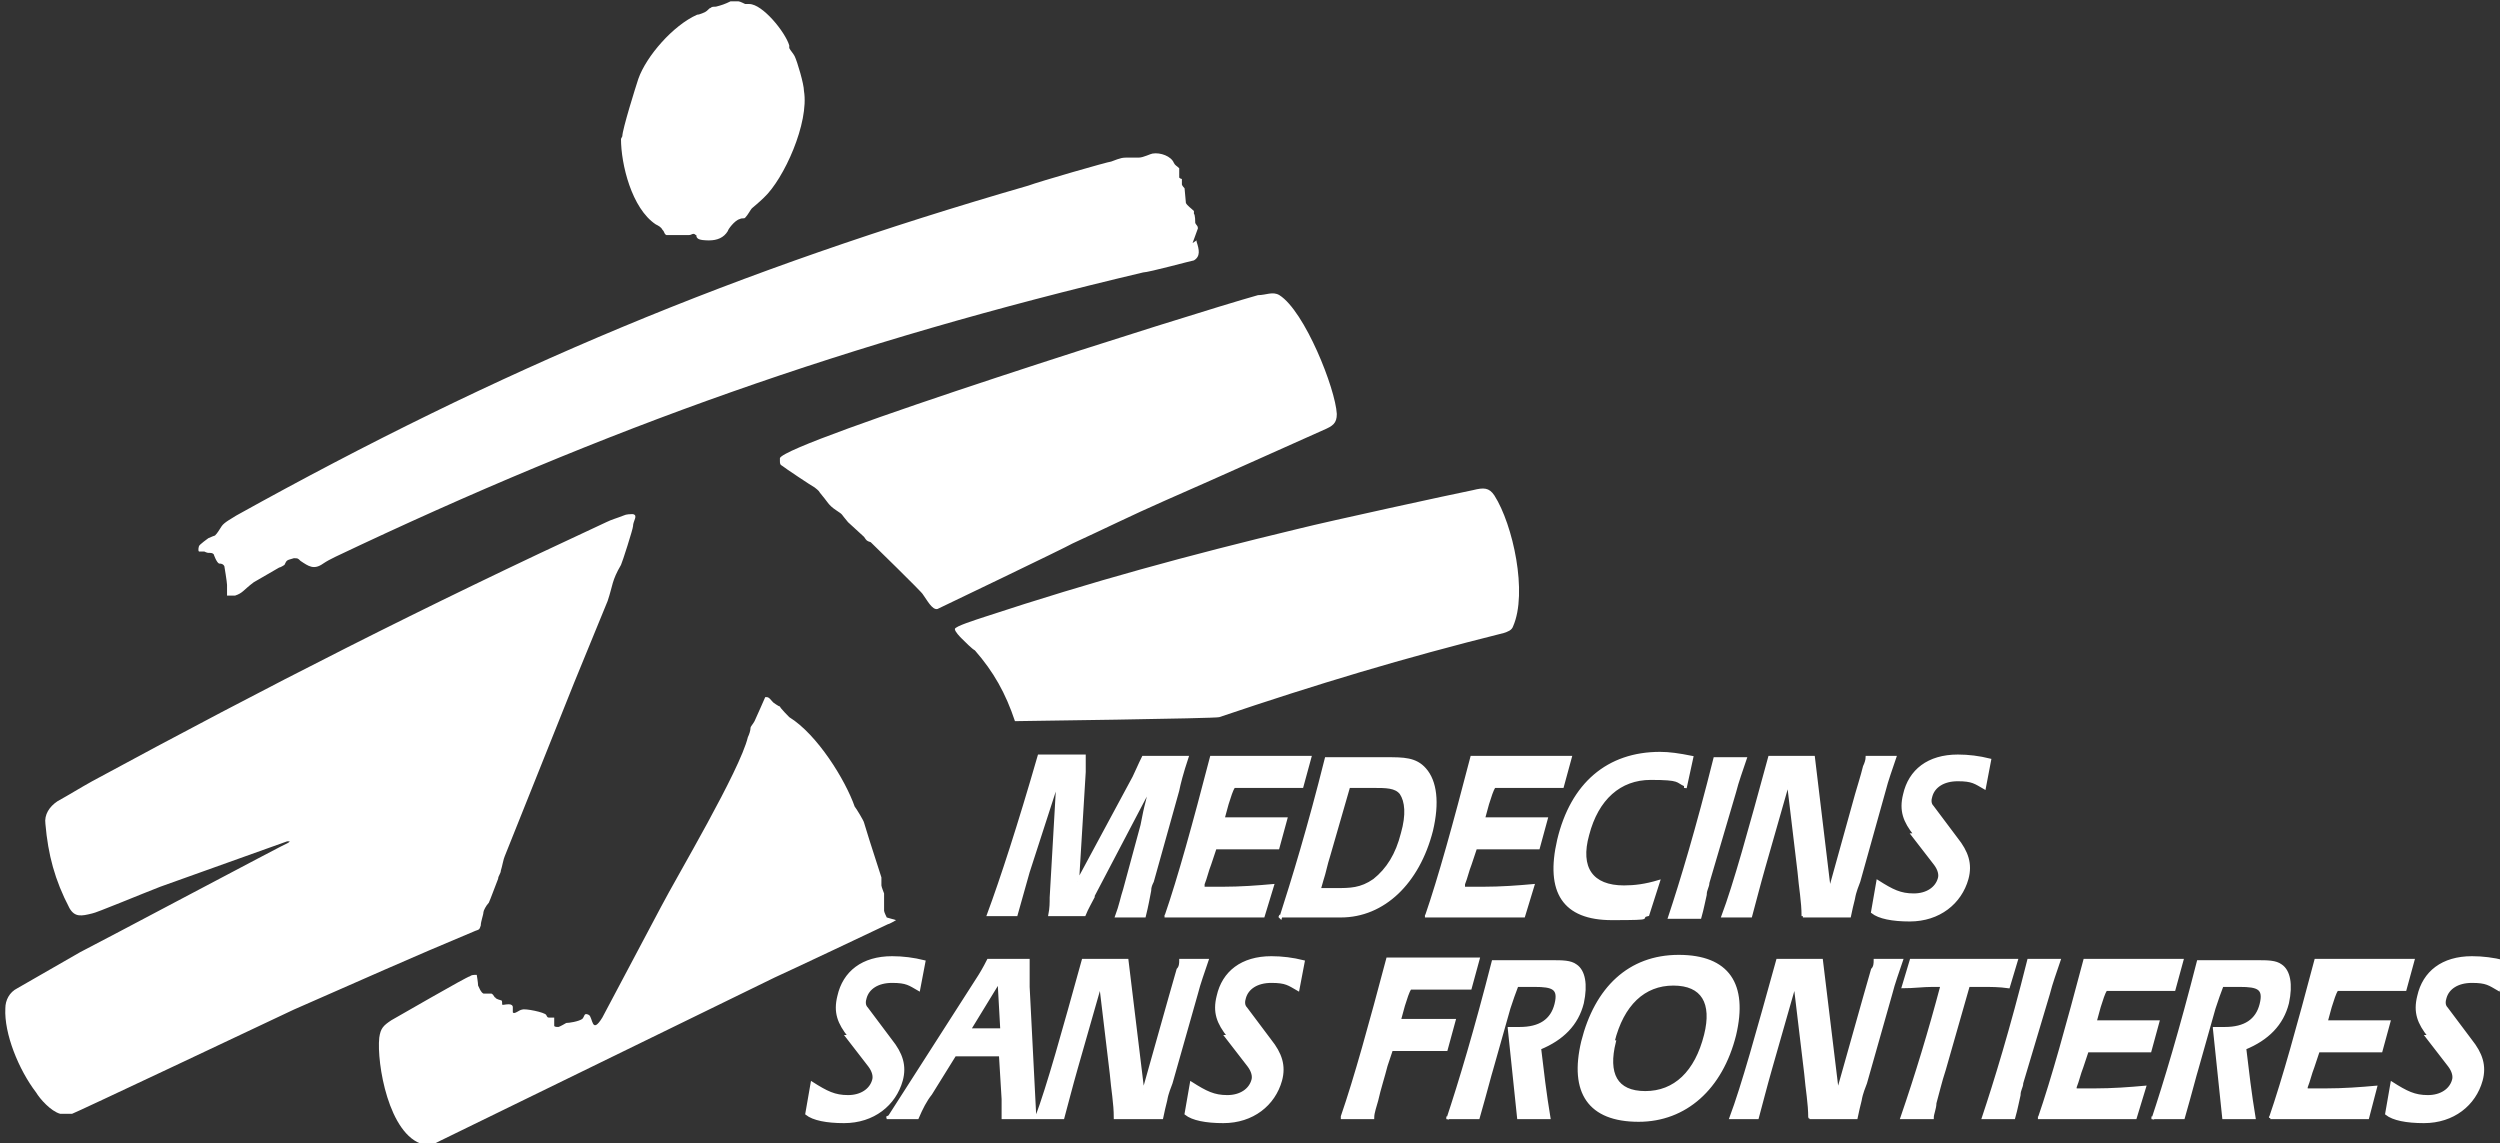
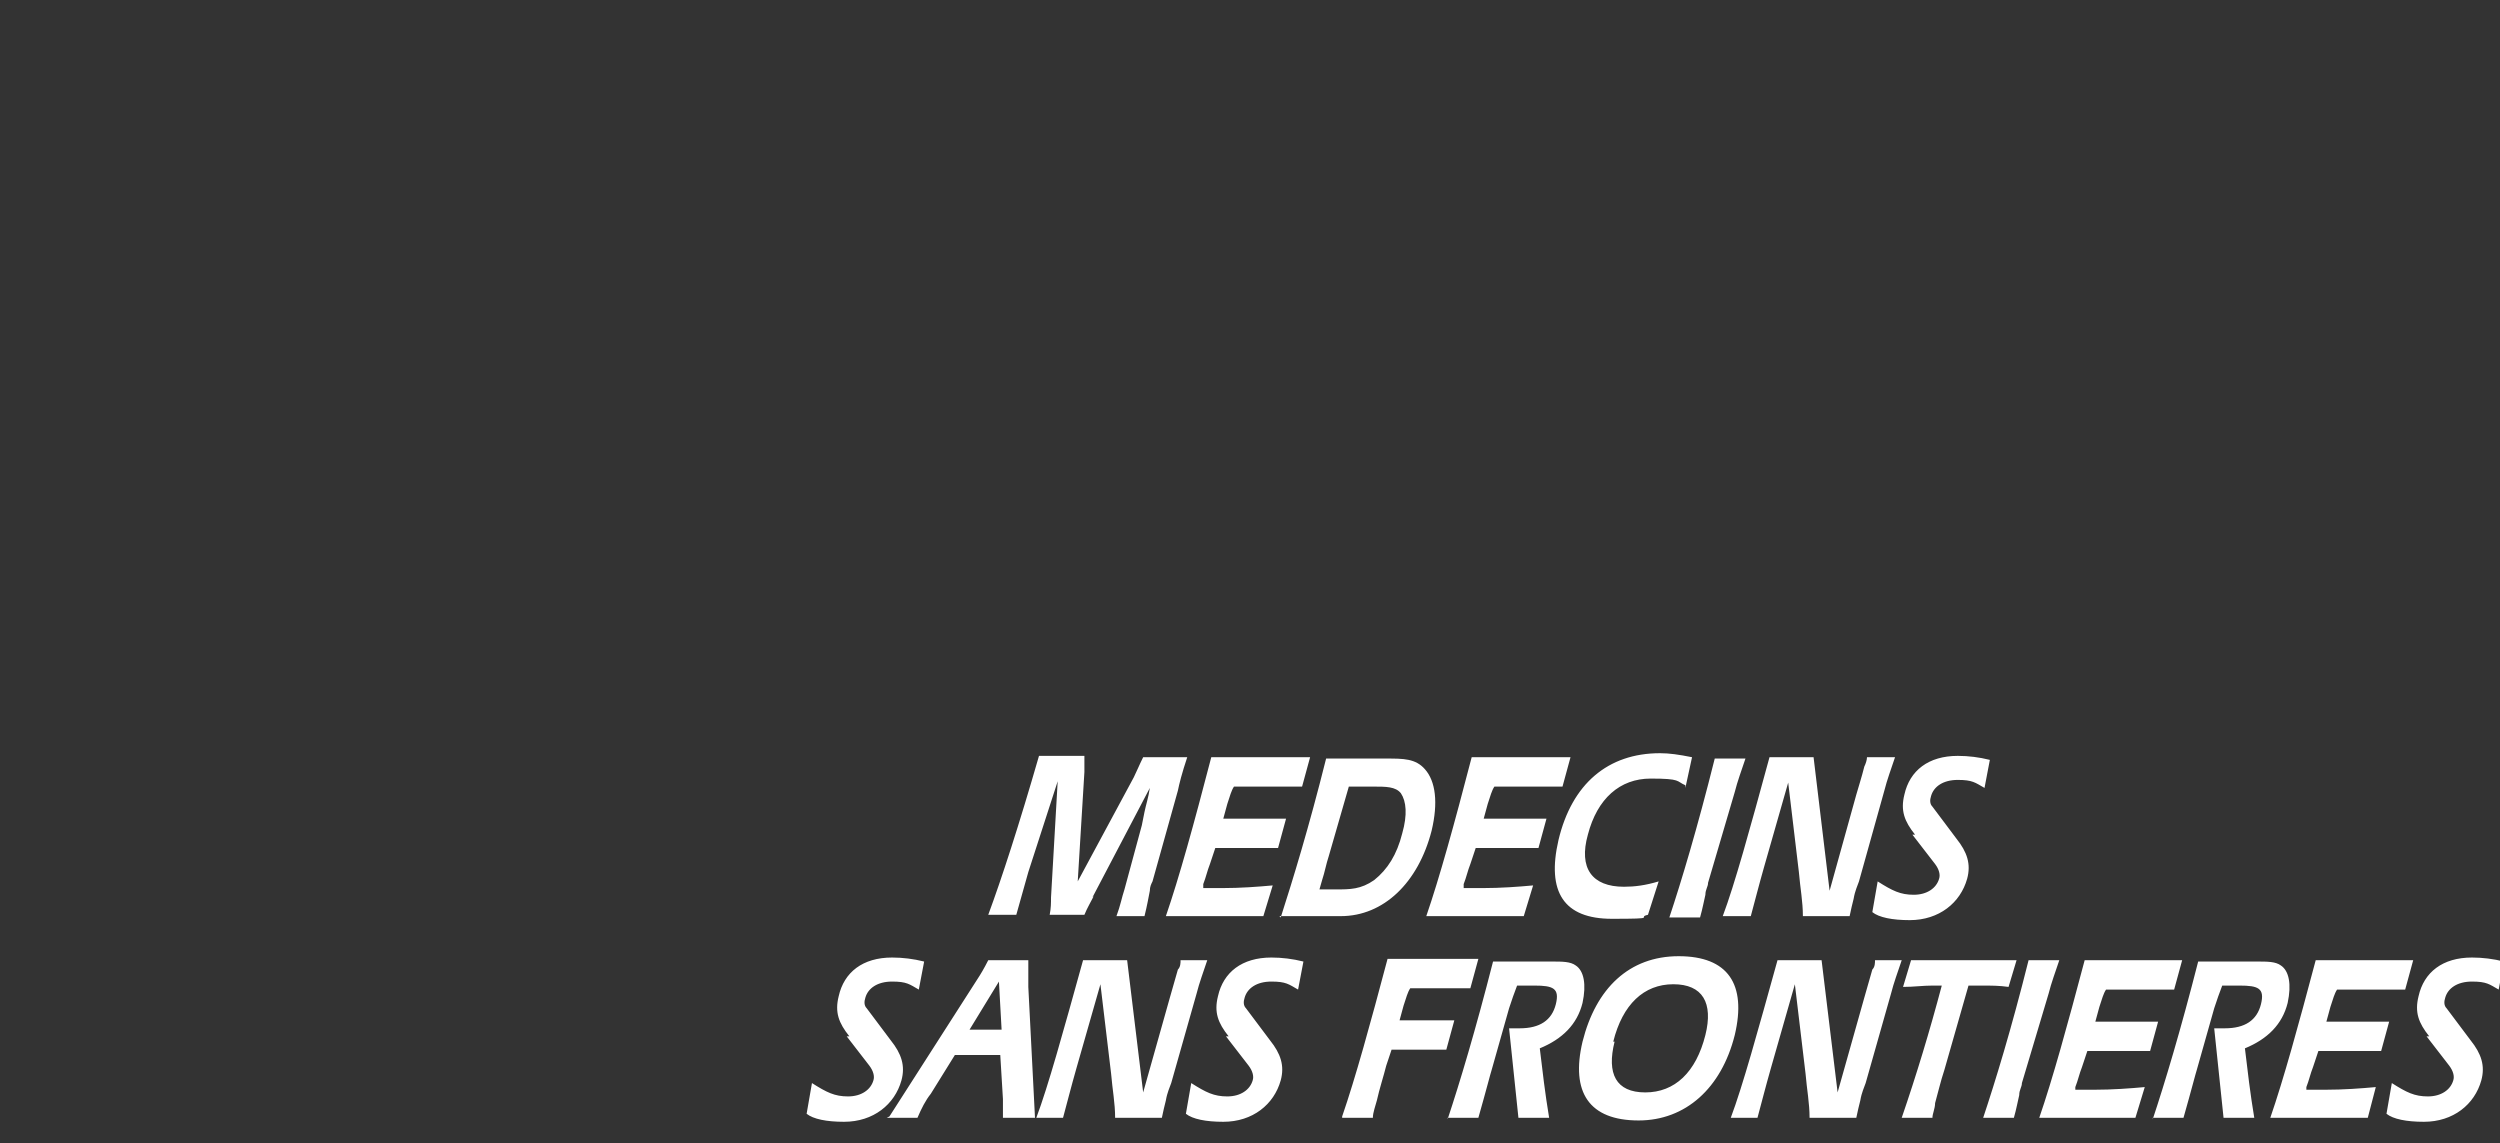
<svg xmlns="http://www.w3.org/2000/svg" xmlns:ns1="http://sodipodi.sourceforge.net/DTD/sodipodi-0.dtd" xmlns:ns2="http://www.inkscape.org/namespaces/inkscape" id="Layer_1" version="1.1" viewBox="0 0 187.2 85.6">
  <rect x="0" y="0" width="187.2" height="85.6" fill="#333333" stroke="none" />
  <defs>
    <style>
      .st0 {
        fill: #fff;
        fill-rule: evenodd;
      }

      .st1 {
        fill: none;
        stroke: #fff;
        stroke-miterlimit: 2.6;
        stroke-width: .2px;
      }
    </style>
  </defs>
  <ns1:namedview id="base" bordercolor="#666666" borderopacity="1.0" gridtolerance="10.0" guidetolerance="10.0" ns2:current-layer="Layer_1" ns2:cx="96.377998" ns2:cy="96.377998" ns2:pageopacity="0.0" ns2:pageshadow="2" ns2:window-height="748" ns2:window-width="1024" ns2:window-x="1392" ns2:window-y="-8" ns2:zoom="1.9558406" objecttolerance="10.0" pagecolor="#ffffff" />
  <g id="g2172">
-     <path id="path7" class="st0" d="M66.4,68.7s-.2-.4-.2-.5c0-.2,0-.6,0-.7,0-.1,0-.1,0-.2,0,0,0-.3,0-.4,0,0-.2-.5-.2-.6,0,0,0-.3,0-.4,0,0,0-.1,0-.2l-.9-2.8-.4-1.3c0-.1-.6-1.1-.7-1.2-.7-2-2.8-5.4-4.9-6.7,0,0-.7-.7-.7-.8-.1,0-.5-.3-.5-.3-.2-.2-.3-.4-.5-.4,0,0,0,0-.1,0,0,0-.7,1.6-.8,1.8-.1.2-.3.4-.3.5,0,.2-.1.5-.2.7-.6,2.5-5.3,10.4-6.5,12.7l-4.4,8.3c-.8,1.3-.7,0-1-.2-.4-.2-.3.1-.5.3-.3.2-1,.3-1.2.3,0,0-.5.3-.6.3-.1,0-.3,0-.3-.1,0,0,0-.3,0-.4,0,0,0-.2,0-.2,0,0-.1,0-.3,0-.2,0-.2,0-.3-.2-.1-.2-1.6-.5-1.8-.4-.2,0-.6.4-.7.2,0,0,0-.3,0-.4,0-.1-.1-.2-.3-.2-.3,0-.5.1-.5,0,0-.2,0-.3-.1-.3,0,0-.4-.1-.4-.2-.1,0-.1-.2-.3-.3,0,0,0,0,0,0-.3,0-.5,0-.6,0-.2-.1-.3-.4-.4-.6,0-.2-.1-.8-.1-.8,0,0,0,0-.1,0-.1,0-.3,0-.4.1-.2,0-5.7,3.2-5.9,3.3-.6.4-.8.6-.9,1.3-.2,1.9.7,7.3,3.3,8,.3,0,.6,0,.9-.1l25.4-12.4c.9-.4,8.3-3.9,8.5-4,.1,0,.6-.3.6-.3h0ZM21.6,63.1s0,0,0,0c0,0,0,0,0,0-.1,0-14.4,7.6-15.6,8.2l-4.7,2.7c-.6.3-.9.9-.9,1.5-.1,1.9,1,4.6,2.3,6.3.3.5,1.1,1.4,1.8,1.6.3,0,.6,0,.9,0,.1,0,14.7-6.9,16.6-7.8,4.8-2.1,8.8-3.9,13.6-5.9.3-.1.3-.1.4-.4,0-.3.2-.8.2-1,0-.1.2-.5.4-.7.1-.2.5-1.3.7-1.8,0-.2.2-.4.2-.6.1-.3.2-.9.3-1.1l5.2-13,2.5-6.1c.4-1.2.3-1.5,1-2.7.1-.2.9-2.7.9-2.9,0-.4.4-.8,0-.9-.2,0-.5,0-.7.1-.5.2-.9.3-1.3.5-13.8,6.4-25.2,12.2-38.5,19.4-.9.5-1.7,1-2.6,1.5-.6.4-1,1-.9,1.7.2,2.3.7,4.2,1.8,6.3.4.7.9.6,1.7.4.2,0,3.8-1.5,5.1-2l9.5-3.4c0,0,.1,0,.2,0h0ZM71.5,47.1c0,.2.4.6.5.7.3.3.8.8,1,.9,1.4,1.6,2.3,3.2,3,5.3,0,0,15.2-.2,15.3-.3,7.4-2.5,13.7-4.4,21.3-6.3.3-.1.6-.2.7-.5,1.1-2.5,0-7.6-1.4-9.8-.4-.6-.8-.6-1.6-.4-1.5.3-10.7,2.3-13.1,2.9-8.3,2-15.3,3.9-23.5,6.6-.6.2-2.2.7-2.2.9h0ZM58.4,34.5c0,.2,0,.3.2.4.1.1,2.2,1.5,2.4,1.6.1.1.3.2.4.4.6.7.6.9,1.2,1.3.6.4.3.2.9.9.2.2,1,.9,1.2,1.1.2.3.2.3.5.4,0,0,3.9,3.8,3.9,3.9.3.4.7,1.2,1.1,1.1,0,0,9.6-4.6,10.1-4.9,2.4-1.1,4.4-2.1,6.9-3.2,3.9-1.7,11.2-5,11.9-5.3.7-.3,1-.5,1-1.2-.1-1.9-2.4-7.7-4.3-8.9-.5-.3-1,0-1.6,0-5,1.4-35.3,11-35.8,12.2h0ZM89.3,18.2l.4-1.1s0,0,0,0c0-.2-.1-.2-.2-.4,0-.1,0-.6-.1-.7,0,0,0-.1,0-.2-.2-.2-.5-.4-.6-.6,0,0-.1-1.1-.1-1.1,0,0-.2-.2-.2-.3,0,0,0,0,0,0,0,0,0-.4,0-.4,0,0-.1,0-.2-.1,0,0,0-.1,0-.2,0-.2,0-.4,0-.5-.2-.2-.3-.2-.4-.4-.2-.5-1-.8-1.6-.7-.1,0-.7.3-1,.3-.2,0-.4,0-.7,0-.6,0-.6,0-1.4.3-.2,0-5.4,1.5-6.2,1.8-21.8,6.3-39.5,13.7-59.3,24.7-.3.2-.9.5-1.1.8-.2.3-.3.5-.5.7,0,0-.3.1-.5.2,0,0-.7.5-.7.6,0,0-.1.3,0,.4,0,0,0,0,.1,0,0,0,.2,0,.3,0,0,0,.2.1.3.1.2,0,.3,0,.4.1,0,0,.2.6.4.7.1,0,.3,0,.4.2,0,0,0,0,0,0,0,0,.2,1.2.2,1.4s0,.7,0,.8c.1,0,.5,0,.6,0,.6-.2.6-.4,1.4-1l1.9-1.1c.1,0,.4-.2.4-.2,0,0,0,0,.1-.2.1-.2.3-.2.6-.3.3,0,.3,0,.5.2.6.4,1,.7,1.7.2.3-.2.5-.3.9-.5,20.4-9.7,38.5-16.1,60.5-21.3.4,0,3.7-.9,3.8-.9.5-.3.4-.8.2-1.4,0,0,0,0,0-.1h0ZM46.5,10.4c0,1.9.8,5.2,2.6,6.4.2.1.4.2.5.4.2.2.1.3.3.4.3,0,.4,0,1,0,0,0,.5,0,.7,0,.2,0,.3-.2.5,0,.1,0,0,.1.1.2.1.2.7.2.9.2.6,0,1.1-.2,1.4-.7,0-.1.5-.8.9-.9.2-.1.3,0,.4-.1.2-.2.4-.6.5-.7,0,0,.6-.5.9-.8,1.5-1.4,3.4-5.6,3-8,0-.5-.5-2.2-.7-2.6-.1-.2-.3-.4-.4-.6,0,0,0-.1,0-.2-.3-1-2-3.1-3-3.1,0,0-.2,0-.3,0,0,0-.4-.2-.5-.2-.1,0-.6,0-.6,0-.4.2-.7.3-1.1.4-.2,0-.3,0-.4.1-.1,0-.2.2-.4.3,0,0-.4.2-.6.2-1.8.8-3.8,3.1-4.4,4.8-.2.6-1.2,3.8-1.2,4.3h0Z" />
-     <path id="path9" class="st1" d="M81.8,67.2l4.3-8.2c-.1.7-.3,1.3-.4,1.8l-.2,1-1.3,4.8c-.2.6-.3,1.2-.6,2h2.1c.2-.8.3-1.4.4-1.9,0-.3.1-.5.2-.7l1.9-6.8c.1-.5.3-1.3.7-2.5h-3.3c-.3.6-.5,1.1-.7,1.5l-4.2,7.8.5-8.2c0-.1,0-.5,0-1.2h-3.4c-1.5,5.2-2.8,9.2-3.8,11.9h2.1c.4-1.4.7-2.5.9-3.2l2.2-6.8-.5,8.7c0,.4,0,.8-.1,1.3h2.6c.2-.5.5-1,.7-1.4h0ZM87.2,68.6h7.4l.7-2.3c-1.1.1-2.4.2-3.8.2s-1,0-1.4,0v-.3c.2-.5.3-1,.5-1.5l.4-1.2h3.3c.5,0,.9,0,1.4,0l.6-2.2c-.6,0-1.1,0-1.7,0h-3l.3-1.1c.2-.6.3-1,.5-1.3h3.4c.2,0,.8,0,1.7,0l.6-2.2h-7.4c-1.3,5-2.4,9-3.4,11.9h0ZM95.8,68.6h4.6c3.2,0,5.8-2.5,6.8-6.4.5-2.1.3-3.7-.5-4.6-.7-.8-1.6-.8-2.9-.8h-4.5c-1.3,5.2-2.5,9.1-3.4,11.9h0ZM98.8,66.6l.2-.7c.2-.6.3-1.2.5-1.8l1.5-5.2h1.8c1,0,1.7,0,2.1.5.4.6.5,1.6.1,3-.4,1.6-1.1,2.7-2.1,3.5-1,.7-1.8.7-2.9.7h-1.1ZM106.7,68.6h7.4l.7-2.3c-1.1.1-2.4.2-3.8.2s-1,0-1.4,0v-.3c.2-.5.3-1,.5-1.5l.4-1.2h3.3c.5,0,.9,0,1.4,0l.6-2.2c-.6,0-1.1,0-1.7,0h-3l.3-1.1c.2-.6.3-1,.5-1.3h3.4c.2,0,.8,0,1.7,0l.6-2.2h-7.4c-1.3,5-2.4,9-3.4,11.9h0ZM126.2,59l.5-2.3c-1-.2-1.7-.3-2.4-.3-3.9,0-6.6,2.3-7.6,6.5-.9,3.9.4,5.9,4,5.9s1.8-.1,2.7-.3l.8-2.5c-1,.3-1.8.4-2.6.4-2.4,0-3.4-1.4-2.7-3.9.7-2.7,2.4-4.2,4.7-4.2s1.9.2,2.6.5h0ZM130.7,56.8h-2.3c-1.3,5.2-2.5,9.2-3.4,11.9h2.3c.2-.7.3-1.3.4-1.7,0-.4.2-.6.2-.9l2-6.8c.2-.8.5-1.6.8-2.5h0ZM135,68.6h3.5c.1-.5.2-.9.3-1.3.1-.6.3-1,.4-1.3l1.9-6.8c.2-.8.5-1.6.8-2.5h-2.1c0,.2-.1.5-.2.7-.2.8-.4,1.4-.6,2.1l-2,7.2-1.2-10h-3.3c-1.5,5.5-2.6,9.5-3.5,11.9h2.1c.3-1.1.6-2.3,1-3.7l1.8-6.3.8,6.7c.1,1.2.3,2.2.3,3.3h0ZM143.2,62.5l1.7,2.2c.3.4.4.8.3,1.1-.2.7-.9,1.2-1.9,1.2s-1.6-.3-2.7-1l-.4,2.3c.5.4,1.5.6,2.8.6,2.2,0,3.8-1.3,4.3-3.1.3-1.1,0-2-.8-3l-1.8-2.4c-.2-.2-.2-.5-.1-.8.2-.7.9-1.2,2-1.2s1.3.2,2,.6l.4-2.1c-.8-.2-1.6-.3-2.4-.3-2.2,0-3.6,1.1-4,2.9-.3,1.2,0,2,.8,3h0ZM63.4,77.6l1.7,2.2c.3.4.4.8.3,1.1-.2.7-.9,1.2-1.9,1.2s-1.6-.3-2.7-1l-.4,2.3c.5.4,1.5.6,2.8.6,2.2,0,3.8-1.3,4.3-3.1.3-1.1,0-2-.8-3l-1.8-2.4c-.2-.2-.2-.5-.1-.8.2-.7.9-1.2,2-1.2s1.3.2,2,.6l.4-2.1c-.8-.2-1.6-.3-2.4-.3-2.2,0-3.6,1.1-4,2.9-.3,1.2,0,2,.8,3h0ZM66.4,83.7h2.3c.3-.7.6-1.3,1-1.8l1.8-2.9h3.4l.2,3.3c0,.2,0,.7,0,1.4h2.4l-.5-9.8c0-.6,0-1.3,0-2h-3c-.3.6-.6,1.1-.8,1.4l-6.6,10.3h0ZM74.8,73.5l.2,3.6h-2.4l2.2-3.6h0ZM83.6,83.7h3.4c.1-.5.2-.9.3-1.3.1-.6.3-1,.4-1.3l1.9-6.7c.2-.8.5-1.6.8-2.5h-2c0,.2,0,.5-.2.7-.2.7-.4,1.4-.6,2.1l-2,7.1-1.2-9.9h-3.3c-1.5,5.4-2.6,9.4-3.5,11.8h2c.3-1.1.6-2.3,1-3.7l1.8-6.3.8,6.7c.1,1.2.3,2.2.3,3.3h0ZM91.8,77.6l1.7,2.2c.3.4.4.8.3,1.1-.2.7-.9,1.2-1.9,1.2s-1.6-.3-2.7-1l-.4,2.3c.5.4,1.5.6,2.8.6,2.2,0,3.8-1.3,4.3-3.1.3-1.1,0-2-.8-3l-1.8-2.4c-.2-.2-.2-.5-.1-.8.2-.7.9-1.2,2-1.2s1.3.2,2,.6l.4-2.1c-.8-.2-1.6-.3-2.4-.3-2.2,0-3.6,1.1-4,2.9-.3,1.2,0,2,.8,3h0ZM100.5,83.7h2.3c0-.4.2-.9.3-1.3.2-.9.5-1.8.7-2.6l.4-1.2h2.7c.5,0,.9,0,1.4,0l.6-2.2c-.5,0-1,0-1.7,0h-2.4l.3-1.1c.2-.6.3-1,.5-1.3h2.8c.2,0,.8,0,1.7,0l.6-2.2h-6.8c-1.3,4.9-2.4,8.9-3.4,11.8h0ZM108.4,83.7h2.3c.6-2.1.9-3.3,1-3.6l1.3-4.6c.2-.6.4-1.2.6-1.7.5,0,.9,0,1.3,0,1.4,0,1.9.2,1.6,1.4-.3,1.2-1.2,1.8-2.7,1.8s-.6,0-.8,0l.7,6.7h2.3c-.3-1.8-.5-3.5-.7-5.2,1.7-.7,2.8-1.8,3.2-3.4.3-1.4.1-2.4-.5-2.8-.4-.3-1-.3-1.8-.3h-4.4c-1.3,5.1-2.5,9.1-3.4,11.8h0ZM122.7,83.9c3.5,0,6.2-2.4,7.2-6.4.9-3.8-.5-5.9-4.2-5.9s-6.2,2.4-7.2,6.4c-.9,3.8.5,5.9,4.2,5.9h0ZM120.8,78c.7-2.8,2.3-4.3,4.5-4.3s3,1.4,2.4,3.8c-.7,2.8-2.3,4.3-4.5,4.3s-2.9-1.4-2.3-3.8h0ZM135.5,83.7h3.5c.1-.5.2-.9.3-1.3.1-.6.3-1,.4-1.3l1.9-6.7c.2-.8.5-1.6.8-2.5h-2c0,.2,0,.5-.2.7-.2.7-.4,1.4-.6,2.1l-2,7.1-1.2-9.9h-3.3c-1.5,5.4-2.6,9.4-3.5,11.8h2c.3-1.1.6-2.3,1-3.7l1.8-6.3.8,6.7c.1,1.2.3,2.2.3,3.3h0ZM147.5,73.8c.3,0,.6,0,.9,0,.7,0,1.3,0,2,.1l.6-2h-7.9l-.6,2c.8,0,1.5-.1,2.2-.1s.5,0,.7,0c-.9,3.4-1.9,6.7-3,9.9h2.3c0-.3.2-.7.2-1.1.2-.7.4-1.6.7-2.5l1.8-6.3h0ZM154.2,71.9h-2.3c-1.3,5.2-2.5,9.1-3.4,11.8h2.3c.2-.7.3-1.3.4-1.7,0-.4.2-.6.2-.9l2-6.7c.2-.8.5-1.6.8-2.5h0ZM152.6,83.7h7.3l.7-2.3c-1.1.1-2.4.2-3.8.2s-1,0-1.4,0v-.2c.2-.5.3-1,.5-1.5l.4-1.2h3.3c.5,0,.9,0,1.4,0l.6-2.2c-.6,0-1.1,0-1.7,0h-3l.3-1.1c.2-.6.3-1,.5-1.3h3.4c.2,0,.8,0,1.7,0l.6-2.2h-7.3c-1.3,4.9-2.4,8.9-3.4,11.8h0ZM161.2,83.7h2.3c.6-2.1.9-3.3,1-3.6l1.3-4.6c.2-.6.4-1.2.6-1.7.5,0,.9,0,1.3,0,1.4,0,1.9.2,1.6,1.4-.3,1.2-1.2,1.8-2.7,1.8s-.6,0-.8,0l.7,6.7h2.3c-.3-1.8-.5-3.5-.7-5.2,1.7-.7,2.8-1.8,3.2-3.4.3-1.4.1-2.4-.5-2.8-.4-.3-1-.3-1.8-.3h-4.4c-1.3,5.1-2.5,9.1-3.4,11.8h0ZM170,83.7h7.3l.6-2.3c-1.1.1-2.4.2-3.8.2s-1,0-1.4,0v-.2c.2-.5.3-1,.5-1.5l.4-1.2h3.3c.5,0,.9,0,1.4,0l.6-2.2c-.6,0-1.1,0-1.7,0h-3l.3-1.1c.2-.6.3-1,.5-1.3h3.4c.2,0,.8,0,1.7,0l.6-2.2h-7.3c-1.3,4.9-2.4,8.9-3.4,11.8h0ZM181.7,77.6l1.7,2.2c.3.4.4.8.3,1.1-.2.7-.9,1.2-1.9,1.2s-1.6-.3-2.7-1l-.4,2.3c.5.4,1.5.6,2.8.6,2.2,0,3.8-1.3,4.3-3.1.3-1.1,0-2-.8-3l-1.8-2.4c-.2-.2-.2-.5-.1-.8.2-.7.9-1.2,2-1.2s1.3.2,2,.6l.4-2.1c-.8-.2-1.6-.3-2.4-.3-2.2,0-3.6,1.1-4,2.9-.3,1.2,0,2,.8,3h0Z" />
    <path id="path11" class="st0" d="M66.4,83.7h2.3c.3-.7.6-1.3,1-1.8l1.8-2.9h3.4l.2,3.3c0,.2,0,.7,0,1.4h2.4l-.5-9.8c0-.6,0-1.3,0-2h-3c-.3.6-.6,1.1-.8,1.4l-6.6,10.3h0ZM74.8,73.5l.2,3.6h-2.4l2.2-3.6h0ZM81.8,67.2l4.3-8.2c-.1.7-.3,1.3-.4,1.8l-.2,1-1.3,4.8c-.2.6-.3,1.2-.6,2h2.1c.2-.8.3-1.4.4-1.9,0-.3.1-.5.2-.7l1.9-6.8c.1-.5.3-1.3.7-2.5h-3.3c-.3.6-.5,1.1-.7,1.5l-4.2,7.8.5-8.2c0-.1,0-.5,0-1.2h-3.4c-1.5,5.2-2.8,9.2-3.8,11.9h2.1c.4-1.4.7-2.5.9-3.2l2.2-6.8-.5,8.7c0,.4,0,.8-.1,1.3h2.6c.2-.5.5-1,.7-1.4h0ZM87.2,68.6h7.4l.7-2.3c-1.1.1-2.4.2-3.8.2s-1,0-1.4,0v-.3c.2-.5.3-1,.5-1.5l.4-1.2h3.3c.5,0,.9,0,1.4,0l.6-2.2c-.6,0-1.1,0-1.7,0h-3l.3-1.1c.2-.6.3-1,.5-1.3h3.4c.2,0,.8,0,1.7,0l.6-2.2h-7.4c-1.3,5-2.4,9-3.4,11.9h0ZM95.8,68.6h4.6c3.2,0,5.8-2.5,6.8-6.4.5-2.1.3-3.7-.5-4.6-.7-.8-1.6-.8-2.9-.8h-4.5c-1.3,5.2-2.5,9.1-3.4,11.9h0ZM98.8,66.6l.2-.7c.2-.6.3-1.2.5-1.8l1.5-5.2h1.8c1,0,1.7,0,2.1.5.4.6.5,1.6.1,3-.4,1.6-1.1,2.7-2.1,3.5-1,.7-1.8.7-2.9.7h-1.1ZM106.7,68.6h7.4l.7-2.3c-1.1.1-2.4.2-3.8.2s-1,0-1.4,0v-.3c.2-.5.3-1,.5-1.5l.4-1.2h3.3c.5,0,.9,0,1.4,0l.6-2.2c-.6,0-1.1,0-1.7,0h-3l.3-1.1c.2-.6.3-1,.5-1.3h3.4c.2,0,.8,0,1.7,0l.6-2.2h-7.4c-1.3,5-2.4,9-3.4,11.9h0ZM126.2,59l.5-2.3c-1-.2-1.7-.3-2.4-.3-3.9,0-6.6,2.3-7.6,6.5-.9,3.9.4,5.9,4,5.9s1.8-.1,2.7-.3l.8-2.5c-1,.3-1.8.4-2.6.4-2.4,0-3.4-1.4-2.7-3.9.7-2.7,2.4-4.2,4.7-4.2s1.9.2,2.6.5h0ZM130.7,56.8h-2.3c-1.3,5.2-2.5,9.2-3.4,11.9h2.3c.2-.7.3-1.3.4-1.7,0-.4.2-.6.2-.9l2-6.8c.2-.8.5-1.6.8-2.5h0ZM135,68.6h3.5c.1-.5.2-.9.3-1.3.1-.6.3-1,.4-1.3l1.9-6.8c.2-.8.5-1.6.8-2.5h-2.1c0,.2-.1.5-.2.7-.2.8-.4,1.4-.6,2.1l-2,7.2-1.2-10h-3.3c-1.5,5.5-2.6,9.5-3.5,11.9h2.1c.3-1.1.6-2.3,1-3.7l1.8-6.3.8,6.7c.1,1.2.3,2.2.3,3.3h0ZM143.2,62.5l1.7,2.2c.3.4.4.8.3,1.1-.2.7-.9,1.2-1.9,1.2s-1.6-.3-2.7-1l-.4,2.3c.5.4,1.5.6,2.8.6,2.2,0,3.8-1.3,4.3-3.1.3-1.1,0-2-.8-3l-1.8-2.4c-.2-.2-.2-.5-.1-.8.2-.7.9-1.2,2-1.2s1.3.2,2,.6l.4-2.1c-.8-.2-1.6-.3-2.4-.3-2.2,0-3.6,1.1-4,2.9-.3,1.2,0,2,.8,3h0ZM63.4,77.6l1.7,2.2c.3.4.4.8.3,1.1-.2.7-.9,1.2-1.9,1.2s-1.6-.3-2.7-1l-.4,2.3c.5.4,1.5.6,2.8.6,2.2,0,3.8-1.3,4.3-3.1.3-1.1,0-2-.8-3l-1.8-2.4c-.2-.2-.2-.5-.1-.8.2-.7.9-1.2,2-1.2s1.3.2,2,.6l.4-2.1c-.8-.2-1.6-.3-2.4-.3-2.2,0-3.6,1.1-4,2.9-.3,1.2,0,2,.8,3h0ZM83.6,83.7h3.4c.1-.5.2-.9.3-1.3.1-.6.3-1,.4-1.3l1.9-6.7c.2-.8.5-1.6.8-2.5h-2c0,.2,0,.5-.2.7-.2.7-.4,1.4-.6,2.1l-2,7.1-1.2-9.9h-3.3c-1.5,5.4-2.6,9.4-3.5,11.8h2c.3-1.1.6-2.3,1-3.7l1.8-6.3.8,6.7c.1,1.2.3,2.2.3,3.3h0ZM91.8,77.6l1.7,2.2c.3.4.4.8.3,1.1-.2.7-.9,1.2-1.9,1.2s-1.6-.3-2.7-1l-.4,2.3c.5.4,1.5.6,2.8.6,2.2,0,3.8-1.3,4.3-3.1.3-1.1,0-2-.8-3l-1.8-2.4c-.2-.2-.2-.5-.1-.8.2-.7.9-1.2,2-1.2s1.3.2,2,.6l.4-2.1c-.8-.2-1.6-.3-2.4-.3-2.2,0-3.6,1.1-4,2.9-.3,1.2,0,2,.8,3h0ZM100.5,83.7h2.3c0-.4.2-.9.3-1.3.2-.9.5-1.8.7-2.6l.4-1.2h2.7c.5,0,.9,0,1.4,0l.6-2.2c-.5,0-1,0-1.7,0h-2.4l.3-1.1c.2-.6.3-1,.5-1.3h2.8c.2,0,.8,0,1.7,0l.6-2.2h-6.8c-1.3,4.9-2.4,8.9-3.4,11.8h0ZM108.4,83.7h2.3c.6-2.1.9-3.3,1-3.6l1.3-4.6c.2-.6.4-1.2.6-1.7.5,0,.9,0,1.3,0,1.4,0,1.9.2,1.6,1.4-.3,1.2-1.2,1.8-2.7,1.8s-.6,0-.8,0l.7,6.7h2.3c-.3-1.8-.5-3.5-.7-5.2,1.7-.7,2.8-1.8,3.2-3.4.3-1.4.1-2.4-.5-2.8-.4-.3-1-.3-1.8-.3h-4.4c-1.3,5.1-2.5,9.1-3.4,11.8h0ZM122.7,83.9c3.5,0,6.2-2.4,7.2-6.4.9-3.8-.5-5.9-4.2-5.9s-6.2,2.4-7.2,6.4c-.9,3.8.5,5.9,4.2,5.9h0ZM120.8,78c.7-2.8,2.3-4.3,4.5-4.3s3,1.4,2.4,3.8c-.7,2.8-2.3,4.3-4.5,4.3s-2.9-1.4-2.3-3.8h0ZM135.5,83.7h3.5c.1-.5.2-.9.3-1.3.1-.6.3-1,.4-1.3l1.9-6.7c.2-.8.5-1.6.8-2.5h-2c0,.2,0,.5-.2.7-.2.7-.4,1.4-.6,2.1l-2,7.1-1.2-9.9h-3.3c-1.5,5.4-2.6,9.4-3.5,11.8h2c.3-1.1.6-2.3,1-3.7l1.8-6.3.8,6.7c.1,1.2.3,2.2.3,3.3h0ZM147.5,73.8c.3,0,.6,0,.9,0,.7,0,1.3,0,2,.1l.6-2h-7.9l-.6,2c.8,0,1.5-.1,2.2-.1s.5,0,.7,0c-.9,3.4-1.9,6.7-3,9.9h2.3c0-.3.2-.7.2-1.1.2-.7.4-1.6.7-2.5l1.8-6.3h0ZM154.2,71.9h-2.3c-1.3,5.2-2.5,9.1-3.4,11.8h2.3c.2-.7.3-1.3.4-1.7,0-.4.2-.6.2-.9l2-6.7c.2-.8.5-1.6.8-2.5h0ZM152.6,83.7h7.3l.7-2.3c-1.1.1-2.4.2-3.8.2s-1,0-1.4,0v-.2c.2-.5.3-1,.5-1.5l.4-1.2h3.3c.5,0,.9,0,1.4,0l.6-2.2c-.6,0-1.1,0-1.7,0h-3l.3-1.1c.2-.6.3-1,.5-1.3h3.4c.2,0,.8,0,1.7,0l.6-2.2h-7.3c-1.3,4.9-2.4,8.9-3.4,11.8h0ZM161.2,83.7h2.3c.6-2.1.9-3.3,1-3.6l1.3-4.6c.2-.6.4-1.2.6-1.7.5,0,.9,0,1.3,0,1.4,0,1.9.2,1.6,1.4-.3,1.2-1.2,1.8-2.7,1.8s-.6,0-.8,0l.7,6.7h2.3c-.3-1.8-.5-3.5-.7-5.2,1.7-.7,2.8-1.8,3.2-3.4.3-1.4.1-2.4-.5-2.8-.4-.3-1-.3-1.8-.3h-4.4c-1.3,5.1-2.5,9.1-3.4,11.8h0ZM170,83.7h7.3l.6-2.3c-1.1.1-2.4.2-3.8.2s-1,0-1.4,0v-.2c.2-.5.3-1,.5-1.5l.4-1.2h3.3c.5,0,.9,0,1.4,0l.6-2.2c-.6,0-1.1,0-1.7,0h-3l.3-1.1c.2-.6.3-1,.5-1.3h3.4c.2,0,.8,0,1.7,0l.6-2.2h-7.3c-1.3,4.9-2.4,8.9-3.4,11.8h0ZM181.7,77.6l1.7,2.2c.3.4.4.8.3,1.1-.2.7-.9,1.2-1.9,1.2s-1.6-.3-2.7-1l-.4,2.3c.5.4,1.5.6,2.8.6,2.2,0,3.8-1.3,4.3-3.1.3-1.1,0-2-.8-3l-1.8-2.4c-.2-.2-.2-.5-.1-.8.2-.7.9-1.2,2-1.2s1.3.2,2,.6l.4-2.1c-.8-.2-1.6-.3-2.4-.3-2.2,0-3.6,1.1-4,2.9-.3,1.2,0,2,.8,3h0Z" />
  </g>
</svg>